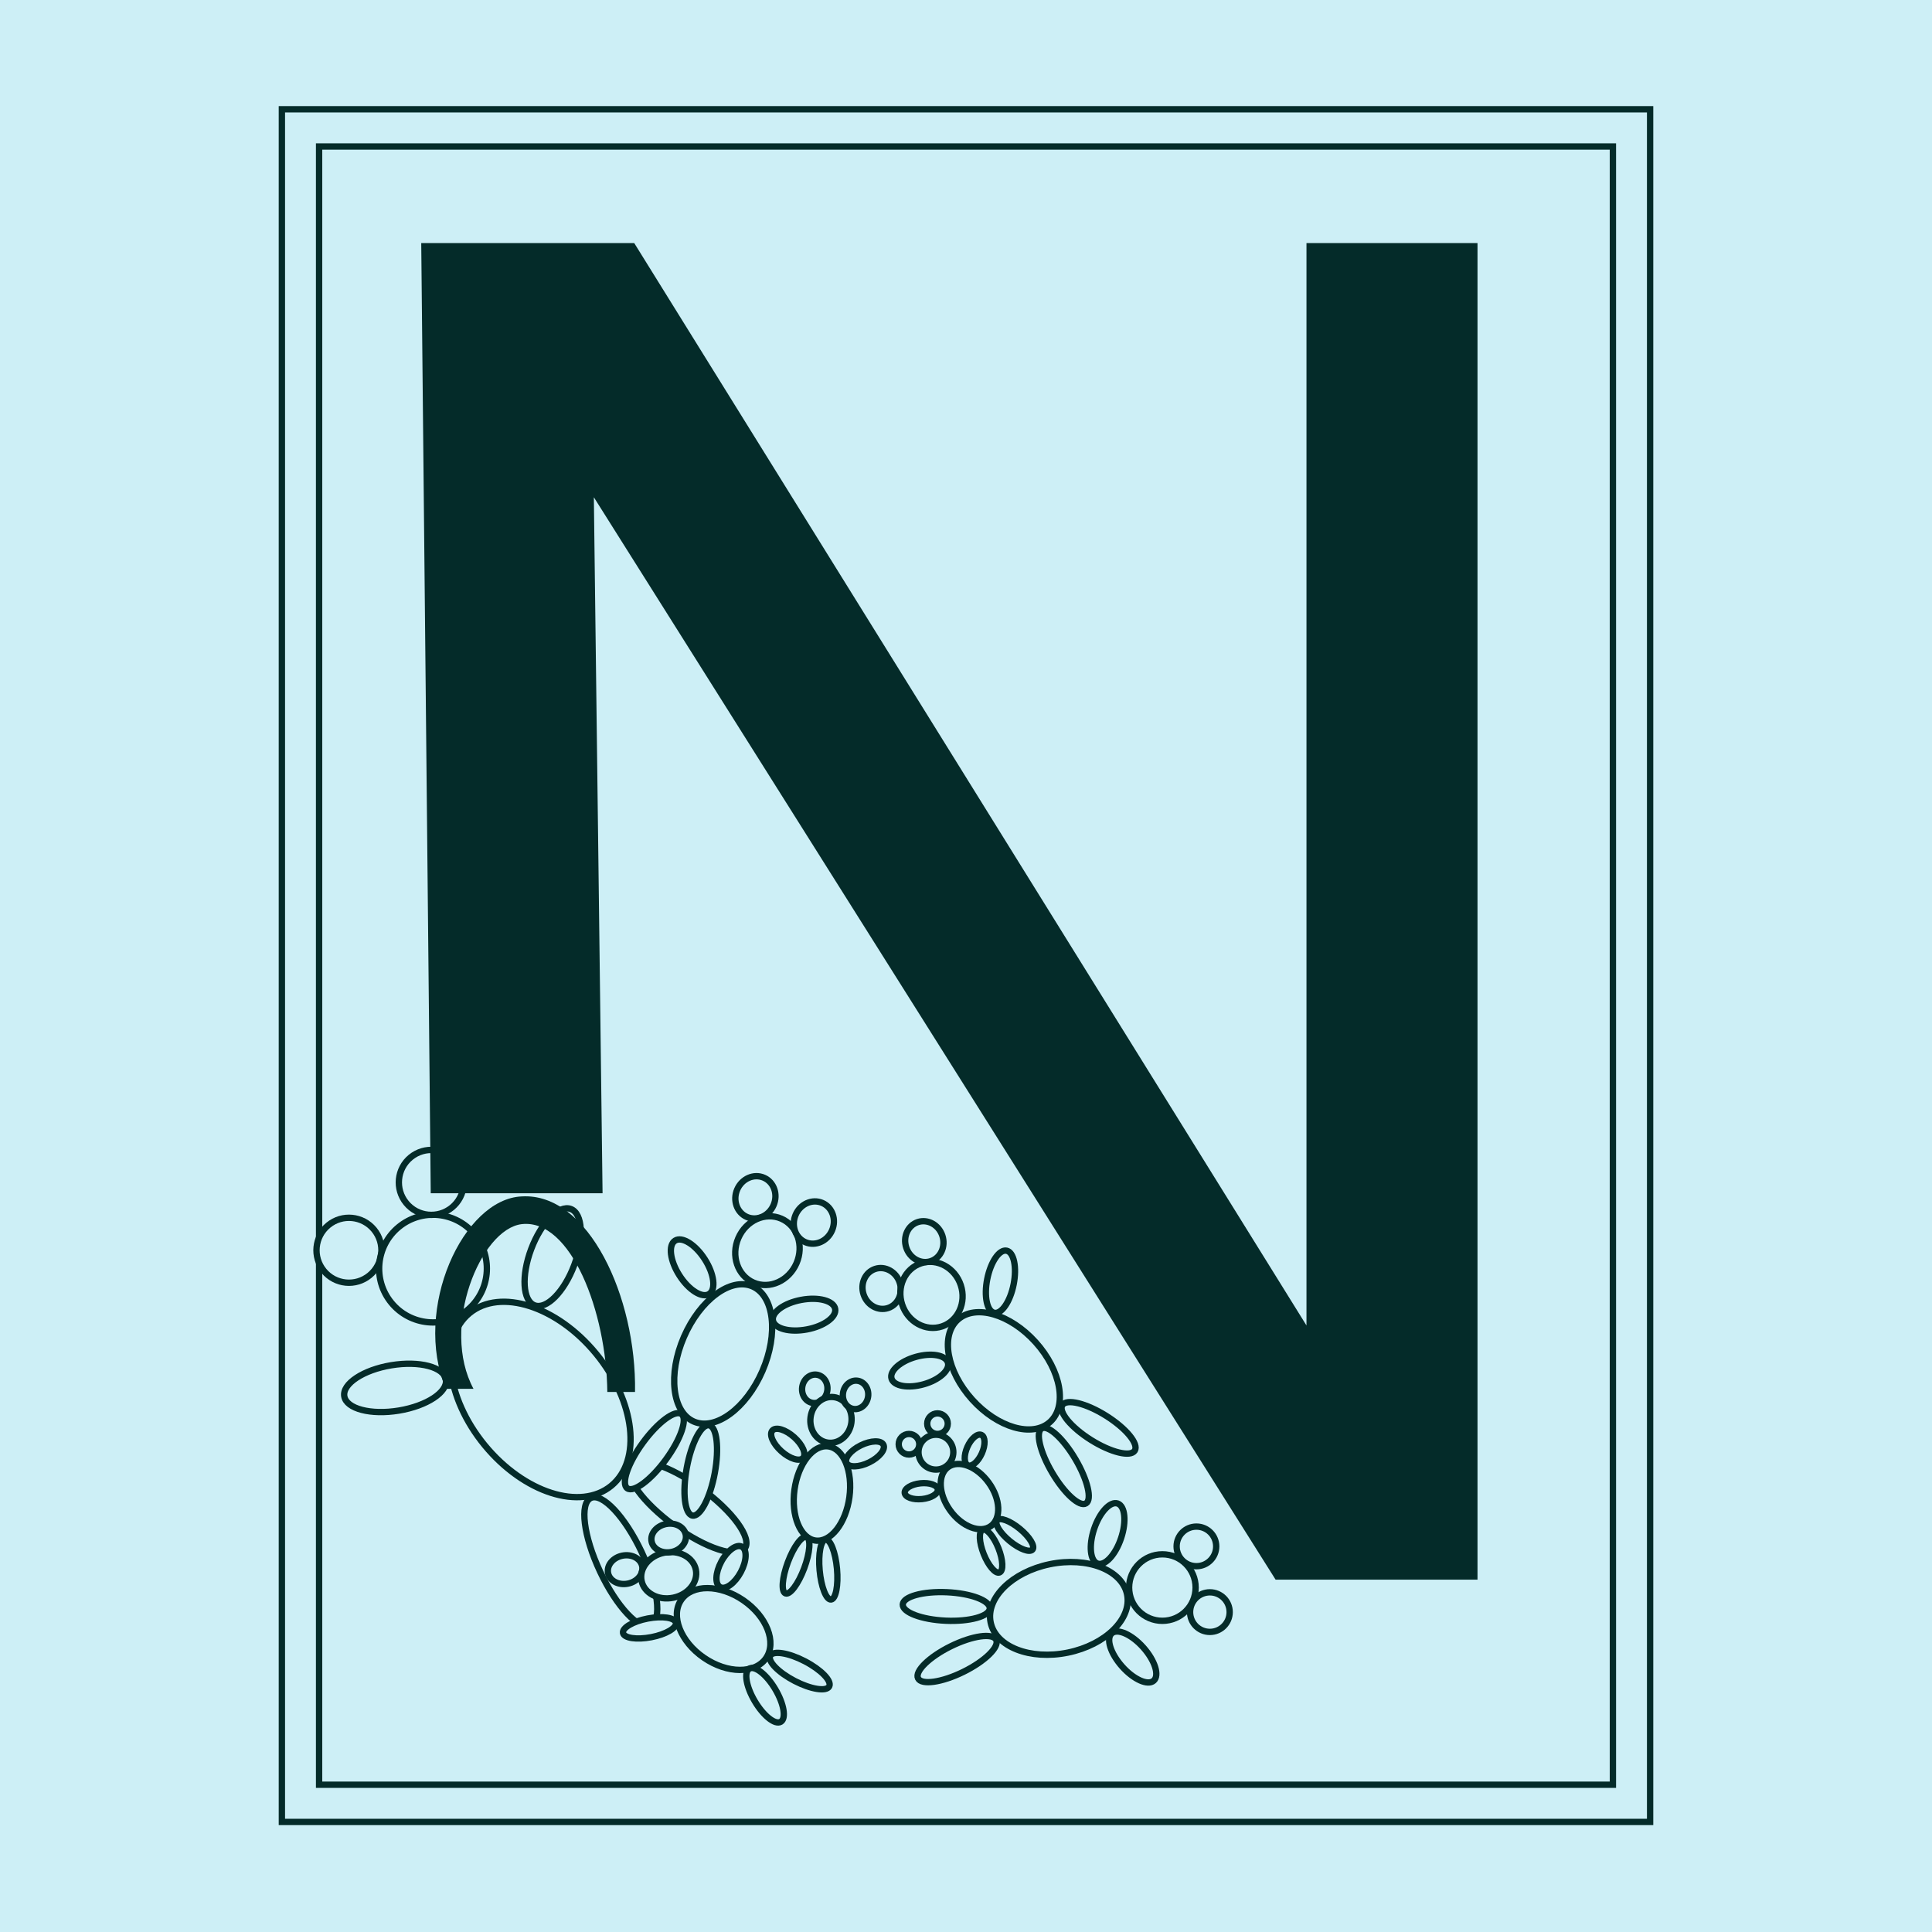
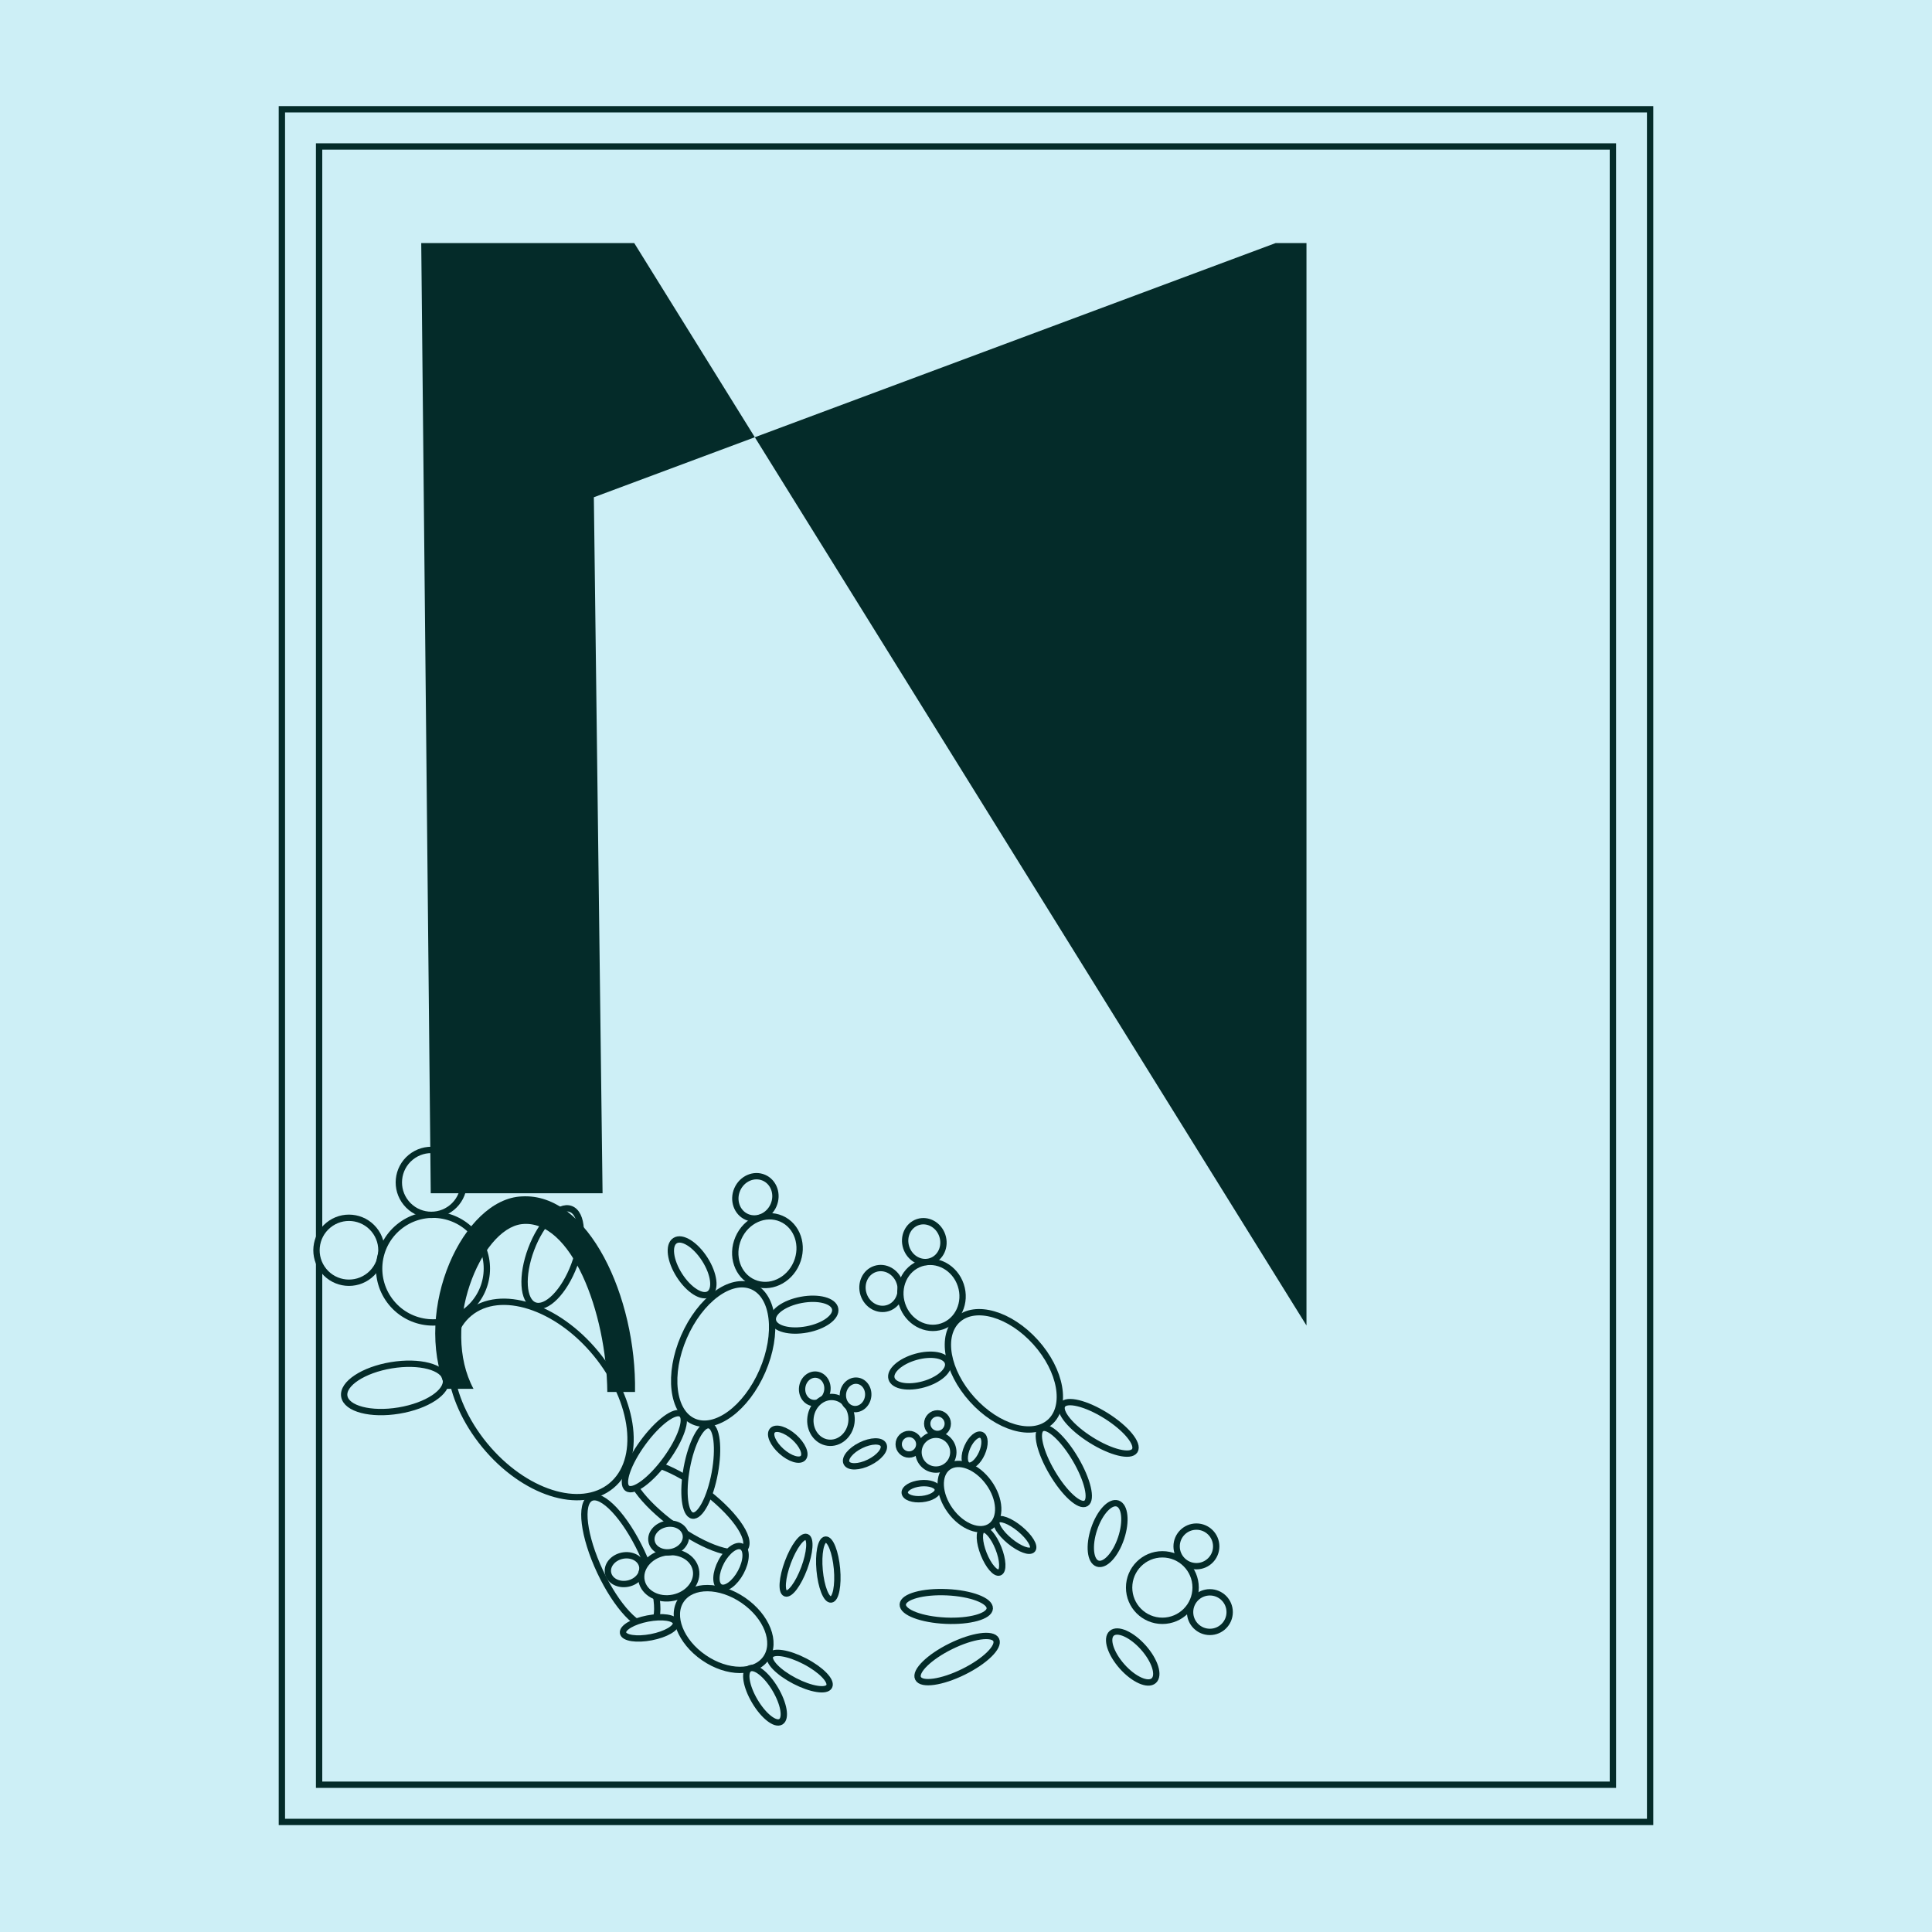
<svg xmlns="http://www.w3.org/2000/svg" version="1.1" id="Calque_1" x="0px" y="0px" viewBox="0 0 244 244" style="enable-background:new 0 0 244 244;" xml:space="preserve">
  <style type="text/css">
	.st0{fill:#CDEFF6;}
	.st1{fill:none;stroke:#042B29;stroke-width:0.8;stroke-miterlimit:10;}
	.st2{fill:#CDEFF6;stroke:#042B29;stroke-width:0.8;stroke-miterlimit:10;}
	.st3{fill:#042B29;}
</style>
  <rect class="st0" width="244" height="244" />
  <rect x="35.6" y="13.8" class="st1" width="172.8" height="216.3" />
  <rect x="40.3" y="18.5" class="st1" width="163.4" height="206.9" />
  <g>
    <ellipse transform="matrix(0.773 -0.635 0.635 0.773 -96.674 83.462)" class="st2" cx="68.2" cy="176.7" rx="9.1" ry="14.1" />
    <ellipse transform="matrix(0.773 -0.635 0.635 0.773 -90.207 63.784)" class="st2" cx="44" cy="157.9" rx="4.1" ry="4.1" />
    <ellipse transform="matrix(0.773 -0.635 0.635 0.773 -89.247 71.051)" class="st2" cx="54.6" cy="160.2" rx="6.8" ry="6.8" />
    <ellipse transform="matrix(0.773 -0.635 0.635 0.773 -82.384 68.466)" class="st2" cx="54.4" cy="149.3" rx="4.1" ry="4.1" />
    <ellipse transform="matrix(0.352 -0.936 0.936 0.352 -103.406 168.208)" class="st2" cx="69.8" cy="158.8" rx="6.5" ry="2.9" />
    <ellipse transform="matrix(0.987 -0.163 0.163 0.987 -27.911 10.496)" class="st2" cx="49.9" cy="175.2" rx="6.5" ry="2.9" />
    <ellipse transform="matrix(0.905 -0.425 0.425 0.905 -76.399 52.001)" class="st2" cx="78.4" cy="197.3" rx="2.9" ry="8.9" />
    <ellipse transform="matrix(0.588 -0.809 0.809 0.588 -118.205 148.594)" class="st2" cx="86.8" cy="190.4" rx="2.9" ry="8.9" />
  </g>
  <g>
    <ellipse transform="matrix(0.398 -0.918 0.918 0.398 -101.852 186.703)" class="st2" cx="91.2" cy="170.9" rx="9.3" ry="5.4" />
    <ellipse transform="matrix(0.397 -0.918 0.918 0.397 -81.274 178.767)" class="st2" cx="95.4" cy="151.2" rx="2.7" ry="2.5" />
    <ellipse transform="matrix(0.397 -0.918 0.918 0.397 -86.59 184.177)" class="st2" cx="96.9" cy="158" rx="4.4" ry="4" />
-     <ellipse transform="matrix(0.397 -0.918 0.918 0.397 -79.767 187.476)" class="st2" cx="102.8" cy="154.4" rx="2.7" ry="2.5" />
    <ellipse transform="matrix(0.983 -0.183 0.183 0.983 -28.625 21.332)" class="st2" cx="101.5" cy="166.1" rx="4" ry="1.9" />
    <ellipse transform="matrix(0.842 -0.539 0.539 0.842 -72.476 72.36)" class="st2" cx="87.4" cy="160.1" rx="1.9" ry="4" />
    <ellipse transform="matrix(0.59 -0.808 0.808 0.59 -114.118 141.926)" class="st2" cx="82.6" cy="183.2" rx="5.8" ry="1.8" />
    <ellipse transform="matrix(0.181 -0.983 0.983 0.181 -110.174 239.17)" class="st2" cx="88.6" cy="185.8" rx="5.8" ry="1.8" />
  </g>
  <g>
    <ellipse transform="matrix(0.566 -0.824 0.824 0.566 -129.896 164.705)" class="st2" cx="91.5" cy="205.7" rx="4.4" ry="6.5" />
    <ellipse transform="matrix(0.979 -0.202 0.202 0.979 -38.447 20.059)" class="st2" cx="79" cy="198.3" rx="2.2" ry="1.8" />
    <ellipse transform="matrix(0.979 -0.202 0.202 0.979 -38.471 21.188)" class="st2" cx="84.5" cy="199" rx="3.5" ry="2.9" />
    <ellipse transform="matrix(0.979 -0.202 0.202 0.979 -37.527 21.091)" class="st2" cx="84.5" cy="194.3" rx="2.2" ry="1.8" />
    <ellipse transform="matrix(0.472 -0.881 0.881 0.472 -125.638 185.889)" class="st2" cx="92.4" cy="197.9" rx="2.9" ry="1.4" />
    <ellipse transform="matrix(0.982 -0.189 0.189 0.982 -37.358 19.188)" class="st2" cx="82" cy="205.6" rx="3.4" ry="1.2" />
    <ellipse transform="matrix(0.86 -0.51 0.51 0.86 -95.697 79.151)" class="st2" cx="96.6" cy="214.2" rx="1.5" ry="3.9" />
    <ellipse transform="matrix(0.461 -0.887 0.887 0.461 -132.765 203.451)" class="st2" cx="101.1" cy="211" rx="1.4" ry="4.2" />
  </g>
  <g>
    <ellipse transform="matrix(0.743 -0.669 0.669 0.743 -83.233 129.345)" class="st2" cx="126.8" cy="173.1" rx="5.4" ry="8.7" />
    <ellipse transform="matrix(0.949 -0.315 0.315 0.949 -45.561 43.29)" class="st2" cx="111.3" cy="162.8" rx="2.4" ry="2.6" />
    <ellipse transform="matrix(0.949 -0.315 0.315 0.949 -45.497 45.321)" class="st2" cx="117.6" cy="163.6" rx="3.9" ry="4.2" />
    <ellipse transform="matrix(0.949 -0.315 0.315 0.949 -43.438 44.673)" class="st2" cx="116.7" cy="156.9" rx="2.4" ry="2.6" />
-     <ellipse transform="matrix(0.194 -0.981 0.981 0.194 -56.978 254.369)" class="st2" cx="126.3" cy="161.9" rx="4" ry="1.7" />
    <ellipse transform="matrix(0.963 -0.27 0.27 0.963 -42.386 37.748)" class="st2" cx="116.1" cy="173.1" rx="3.7" ry="1.8" />
    <ellipse transform="matrix(0.861 -0.508 0.508 0.861 -75.448 93.955)" class="st2" cx="134.4" cy="185.2" rx="1.7" ry="5.5" />
    <ellipse transform="matrix(0.532 -0.847 0.847 0.532 -87.846 201.837)" class="st2" cx="138.7" cy="180.4" rx="1.8" ry="5.4" />
  </g>
  <g>
-     <ellipse transform="matrix(0.136 -0.991 0.991 0.136 -97.101 265.747)" class="st2" cx="103.7" cy="188.5" rx="6" ry="3.5" />
    <ellipse transform="matrix(0.135 -0.991 0.991 0.135 -84.911 253.681)" class="st2" cx="102.9" cy="175.5" rx="1.8" ry="1.6" />
    <ellipse transform="matrix(0.135 -0.991 0.991 0.135 -87.013 259.16)" class="st2" cx="105" cy="179.4" rx="2.9" ry="2.6" />
    <ellipse transform="matrix(0.135 -0.991 0.991 0.135 -81.142 259.404)" class="st2" cx="108" cy="176.2" rx="1.8" ry="1.6" />
    <ellipse transform="matrix(0.897 -0.441 0.441 0.897 -69.812 67.037)" class="st2" cx="109.3" cy="183.7" rx="2.6" ry="1.2" />
    <ellipse transform="matrix(0.666 -0.746 0.746 0.666 -102.848 135.145)" class="st2" cx="99.5" cy="182.4" rx="1.2" ry="2.6" />
    <ellipse transform="matrix(0.35 -0.937 0.937 0.35 -119.885 222.649)" class="st2" cx="100.5" cy="197.7" rx="3.8" ry="1.1" />
    <ellipse transform="matrix(0.996 -9.045877e-02 9.045877e-02 0.996 -17.5 10.279)" class="st2" cx="104.6" cy="198.2" rx="1.1" ry="3.8" />
  </g>
  <g>
-     <ellipse transform="matrix(0.979 -0.202 0.202 0.979 -38.308 31.225)" class="st2" cx="133.8" cy="203.2" rx="8.8" ry="5.7" />
    <circle class="st2" cx="151.1" cy="195.3" r="2.5" />
    <circle class="st2" cx="146.8" cy="200.5" r="4.2" />
    <circle class="st2" cx="152.8" cy="203.6" r="2.5" />
    <ellipse transform="matrix(0.747 -0.664 0.664 0.747 -102.889 148.007)" class="st2" cx="143.2" cy="209.3" rx="1.8" ry="4" />
    <ellipse transform="matrix(0.315 -0.949 0.949 0.315 -87.911 265.459)" class="st2" cx="139.9" cy="193.6" rx="4" ry="1.8" />
    <ellipse transform="matrix(4.553735e-02 -0.999 0.999 4.553735e-02 -88.63 313.028)" class="st2" cx="119.5" cy="202.9" rx="1.8" ry="5.5" />
    <ellipse transform="matrix(0.897 -0.442 0.442 0.897 -80.169 75.046)" class="st2" cx="120.9" cy="209.5" rx="5.5" ry="1.8" />
  </g>
  <g>
    <ellipse transform="matrix(0.81 -0.587 0.587 0.81 -87.649 107.766)" class="st2" cx="122.4" cy="189" rx="3" ry="4.6" />
    <circle class="st2" cx="114.8" cy="182.4" r="1.3" />
    <circle class="st2" cx="118.2" cy="183.4" r="2.2" />
    <circle class="st2" cx="118.4" cy="179.8" r="1.3" />
    <ellipse transform="matrix(0.407 -0.913 0.913 0.407 -94.314 221.06)" class="st2" cx="123.2" cy="183.2" rx="2.1" ry="1" />
    <ellipse transform="matrix(0.995 -0.103 0.103 0.995 -18.851 13.057)" class="st2" cx="116.4" cy="188.2" rx="2.1" ry="1" />
    <ellipse transform="matrix(0.929 -0.369 0.369 0.929 -63.524 60.14)" class="st2" cx="125.3" cy="195.9" rx="1" ry="2.9" />
    <ellipse transform="matrix(0.636 -0.772 0.772 0.636 -102.923 169.49)" class="st2" cx="128.1" cy="193.8" rx="1" ry="2.9" />
  </g>
-   <path class="st3" d="M53.2,30.7h26.9l84.9,136.7V30.7h21.6v168.8h-25.5L75,62.8l1.1,87.9H54.4L53.2,30.7L53.2,30.7z" />
+   <path class="st3" d="M53.2,30.7h26.9l84.9,136.7V30.7h21.6h-25.5L75,62.8l1.1,87.9H54.4L53.2,30.7L53.2,30.7z" />
  <path class="st3" d="M80.2,175.8h-3.5c-0.1-10.1-4.6-21.9-10.8-21.2c-5.2,0.6-10.3,13-6.1,20.8h-3.5c-4.2-10.1,2.2-24,9.6-24.3  C74.3,150.6,80.4,163.8,80.2,175.8L80.2,175.8z" />
</svg>